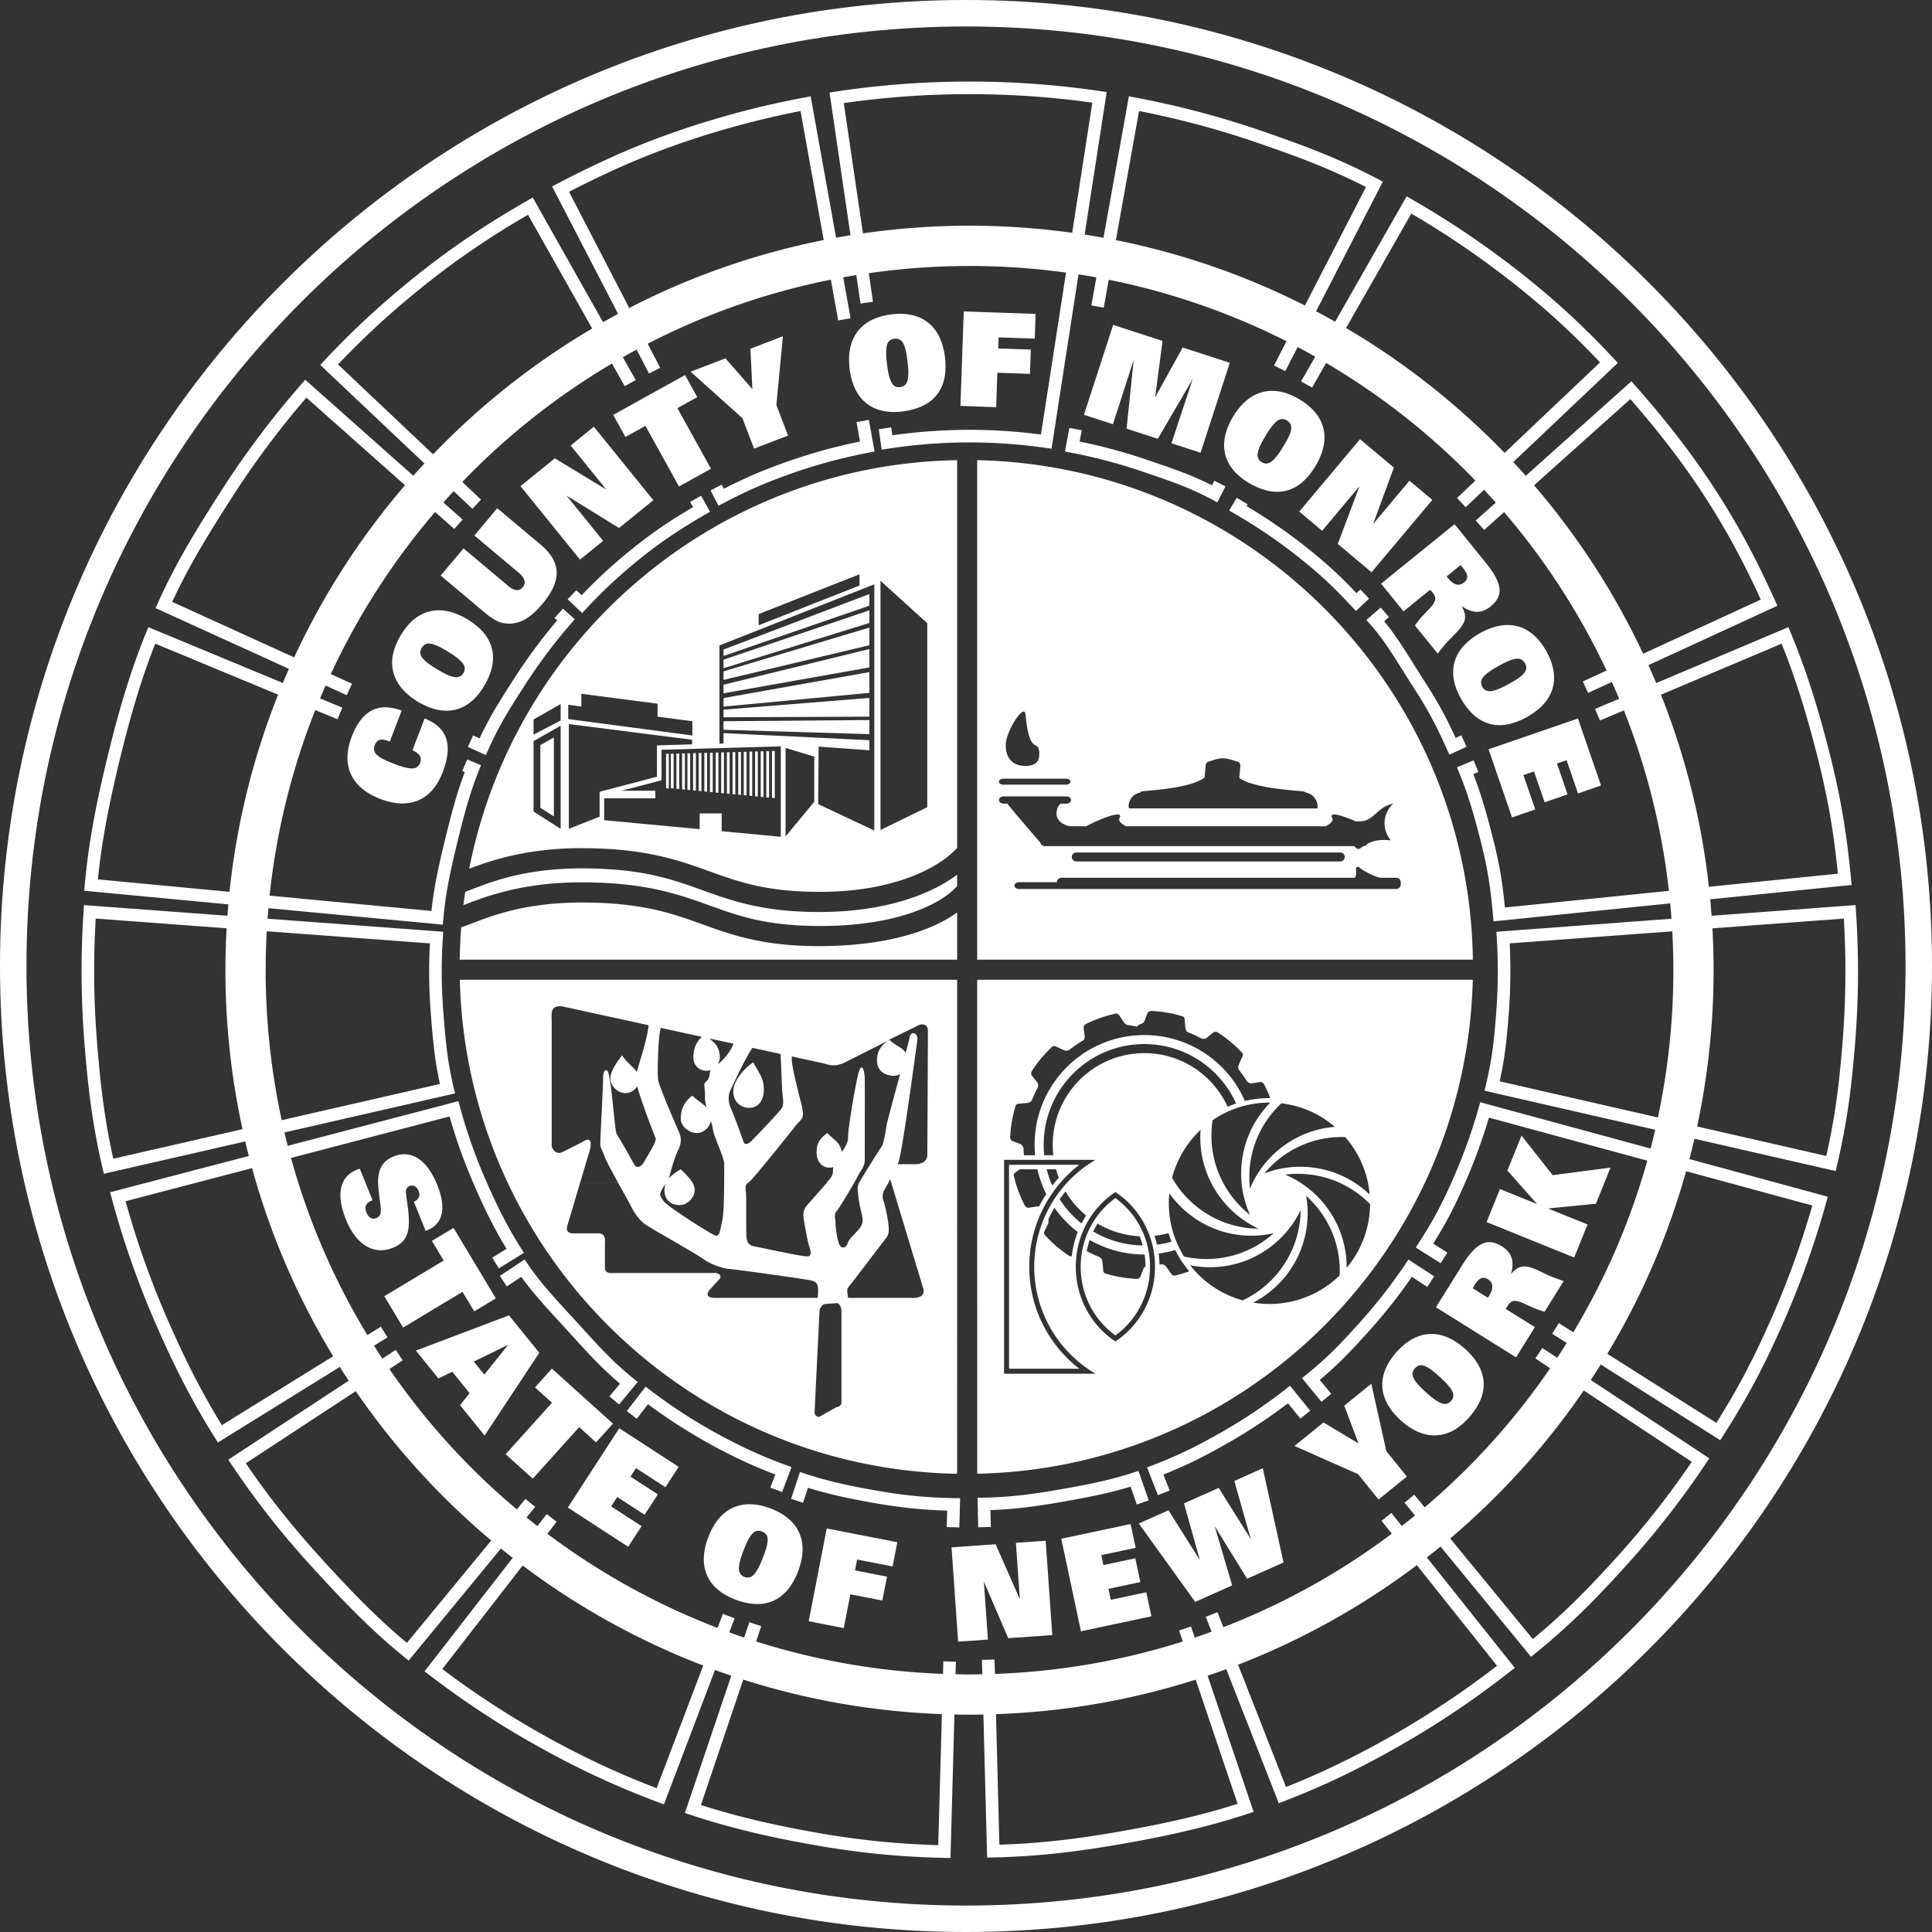
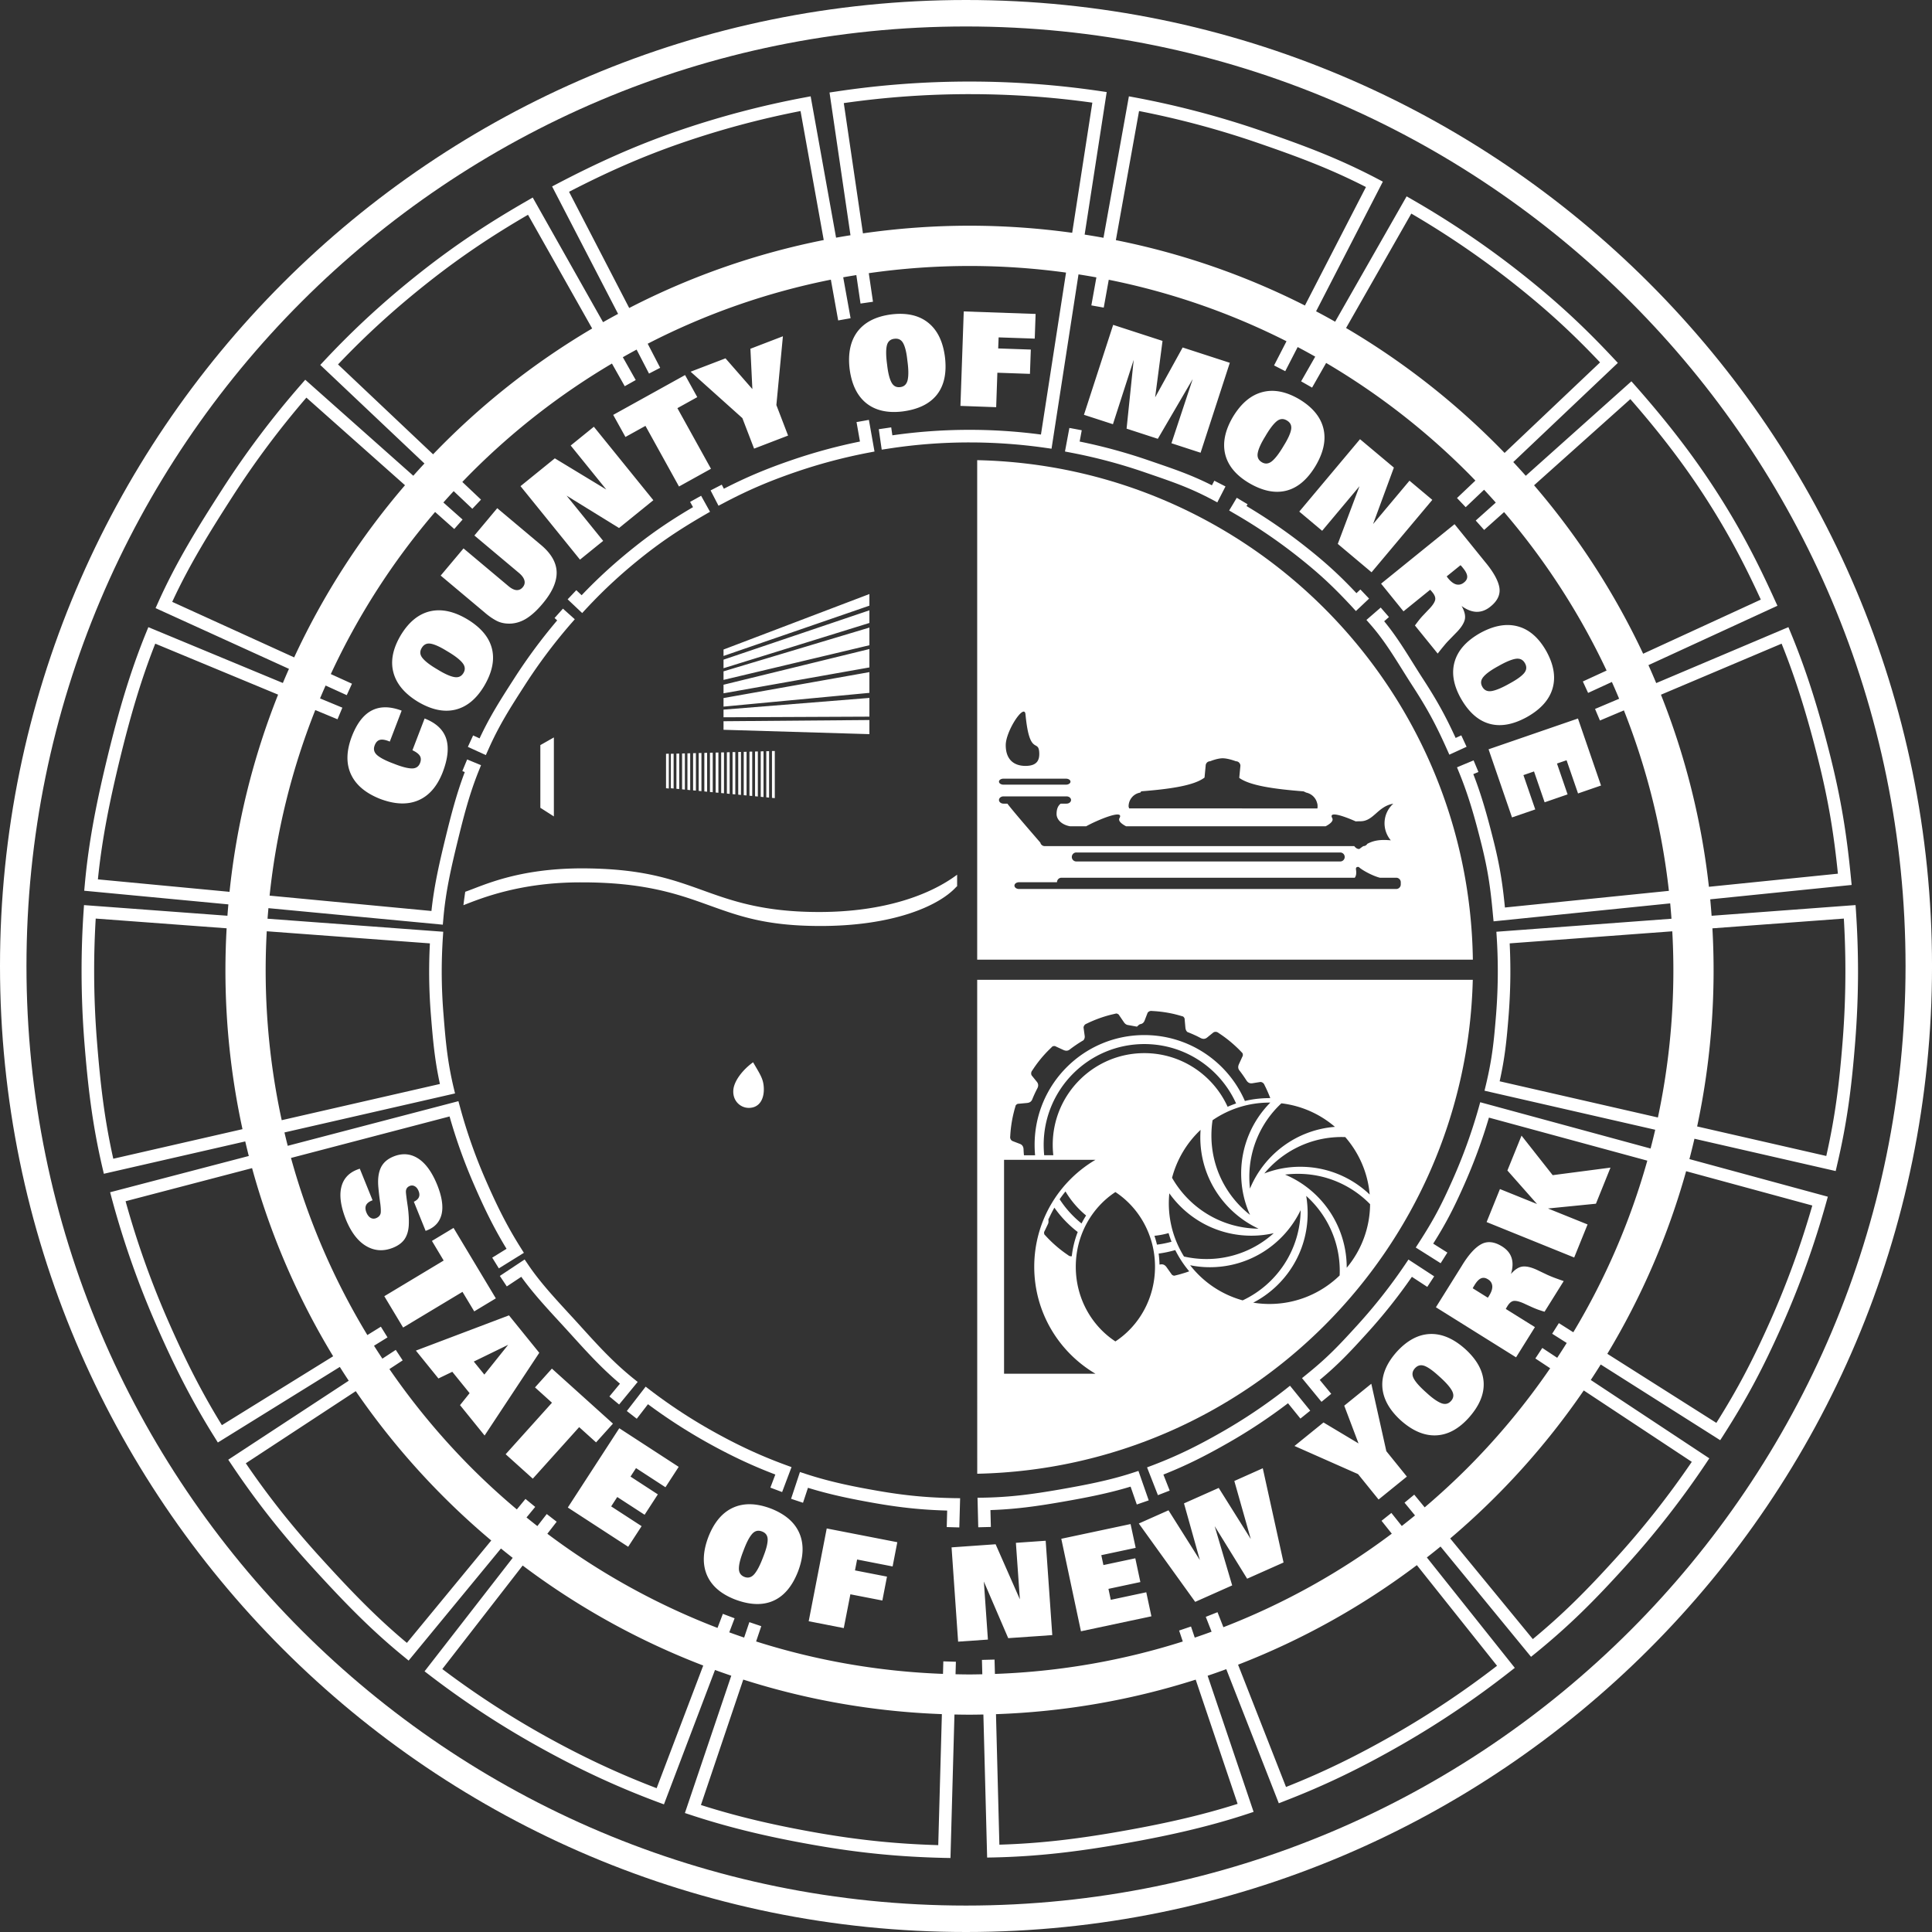
<svg xmlns="http://www.w3.org/2000/svg" viewBox="0 0 471 471">
  <rect x="0" y="0" width="471" height="471" fill="#333333" stroke="none" />
  <g fill="#FFF">
    <path d="M164.223 183.746l-.68.02v8.395l.68.07v-8.485M187.492 183.125l-.68.016v11.234l.68.074v-11.324M172.387 183.527l-.676.023v9.391l.676.07v-9.484M173.754 183.492l-.676.023v9.566l.676.055v-9.644M165.582 183.707l-.68.027v8.562l.68.062v-8.651M166.965 183.672l-.68.02v8.738l.68.066v-8.824M168.262 183.641l-.672.016v8.895l.672.07v-8.981M169.648 183.602l-.68.02v9.062l.68.062v-9.144M175.141 183.453l-.672.016v9.738l.672.059v-9.813M183.383 183.234l-.672.012v10.742l.672.062v-10.816M184.754 183.199l-.68.012v10.906l.68.066v-10.984M186.137 183.164l-.68.008v11.082l.68.062v-11.152M182 183.277l-.684.016v10.57l.684.055v-10.641M176.5 183.422l-.684.012v9.906l.684.055v-9.973M177.883 183.379l-.676.023v10.066l.676.066v-10.155M180.641 183.312l-.668.016v10.402l.668.066v-10.484M179.258 183.352l-.668.004v10.242l.668.066v-10.312M171.004 183.566l-.672.016v9.227l.672.07v-9.313M211.949 175.535l-35.562.293v2.086l35.562 1.062v-3.441M211.949 170.145L176.387 173v1.867l35.562-.156v-4.566M135.027 179.777l-3.297 1.867v15.289l3.297 2.105v-19.261" />
-     <path d="M138.676 176.512l30.055 3.832v1.113l-8.57.262v7.633l-13.984 3.672v6.082l-7.5 2.941v-25.535zm-.149-4.692l3.207.43v-3.117l18.57 2.422v3.148l8.492 1.125v3.477l-30.27-4.008v-3.477zm-1.847 3.832l-6.609 3.438v-3.695l6.609-3.746v4.003zm0 26.414l-6.609-4.227v-17.164l6.609-3.742v25.133zm38.711-44.714l37.754-14.902v60.031l-13.68-6.453.109-14.012 12.375.898v-2.461l-35.562-1.723v2.523l-.996.023v-23.924zm9.562-7.653l24.582-9.691v2.738l-24.582 9.688v-2.735zm29.699-8.121l11.402 10.344v44.863l-11.402 5.555v-60.762zm-16.148 53.883l-6.988 8.457V182.34l6.988 2.109v11.012zm-8.152 8.543l-14.414-1.363v-4.348h-5.367v3.844l-23.281-2.184v-5.34h12.473v-1.844h-8.246l9.758-2.551v-7.426l29.078-.84v22.052zm-17.852 8.25c7.422 2.66 13.957 5.152 27.324 5.168 17.766.035 28.852-5.73 33.203-10.395a2.46 2.46 0 01.309-.266v-94.578c-59.035 1.047-107.945 43.535-118.953 99.621 4.723-1.828 13.879-5.062 27.352-5.023 15.128-.015 23.351 2.789 30.765 5.473M199.637 230.656c-13.855 0-21.477-2.816-28.797-5.465-7.379-2.637-14.527-5.152-29.105-5.176-17.051.062-25.305 4.934-29.293 6.023a126.597 126.597 0 00-.371 7.922h121.266v-11.5c-6.609 4.719-17.738 8.164-33.512 8.195l-.188.001" />
    <path d="M172.5 220.574c7.422 2.66 13.957 5.148 27.324 5.172 17.859.039 28.977-4.863 33.203-9.422a2.17 2.17 0 01.309-.266v-2.816c-6.547 4.891-17.695 9.074-33.512 9.094h-.137c-13.887 0-21.516-2.812-28.848-5.465-7.379-2.637-14.527-5.156-29.105-5.176-15.766.055-24.016 4.223-28.316 5.711-.16 1.086-.309 2.176-.441 3.27 4.145-1.613 13.773-5.617 28.758-5.566 15.128-.024 23.351 2.785 30.765 5.464M211.949 163.855l-35.562 6.324v2.086l35.562-3.352v-5.058M211.949 152.996l-35.562 10.668v2.09l35.562-8.453v-4.305M211.949 144.82l-35.562 13.531v1.566l35.562-12.262v-2.835M211.949 148.789l-35.562 12.031v2.086l35.562-11.035v-3.082M211.949 158.227l-35.562 8.703v2.09l35.562-6.309v-4.484M163.051 183.746l-.68.02v8.395l.68.07v-8.485M188.887 183.09h-.688v11.418l.688.066V183.09M340.387 216.727H248.43c-.613 0-1.117-.371-1.117-.828s.504-.82 1.117-.82l9.254.004c0-.609.488-1.102 1.094-1.102h71.496c.305-.375.445-.984.305-1.953-.09-.566.191-.746.68-.664.629.641 3.152 2.102 5.145 2.617h3.984c.602 0 1.105.492 1.105 1.102v.539a1.114 1.114 0 01-1.106 1.105zm-12.563-7.805a1.09 1.09 0 01-1.098 1.094h-64.285a1.097 1.097 0 110-2.192h64.285c.614 0 1.098.485 1.098 1.098zm-83.179-13.004c-.609 0-1.105-.398-1.105-.883 0-.492.496-.887 1.105-.887h15.363c.609 0 1.102.395 1.102.887 0 .484-.492.883-1.102.883h-1.414c-.75.551-1.012 1.477-1.012 2.527 0 1.461 1.414 2.684 3.305 2.992h3.91c2.594-1.453 9.398-4.324 8.125-1.992-.391.688.504 1.41 1.602 1.992h48.656c1.094-.582 1.984-1.305 1.605-1.992-.973-1.781 2.734-.535 5.715.797.445-.016.836-.035 1.059-.027 3.305.07 4.25-3.617 8.113-4.285a6.407 6.407 0 00-.606 8.933c-2.527-.238-4.133.008-5.73.852a1.134 1.134 0 01-.969.559c-.309.203-.613.426-.957.691-.465.062-.883-.219-1.262-.691h-75.457c-.523 0-.953-.367-1.074-.859-1.277-1.484-6.703-7.715-8.027-9.496h-.945zm0-6.086h15.223c.613 0 1.105.32 1.105.727 0 .41-.492.734-1.105.734h-15.223c-.609 0-1.105-.324-1.105-.734-.001-.407.495-.727 1.105-.727zm5.359-15.68c.973 10.367 3.176 5.867 3.352 9.34.09 1.77-.492 3.227-3.352 3.227s-4.816-1.582-4.816-5.055c0-3.469 4.558-10.355 4.816-7.512zm27.98 19.078l.242-.316c7.191-.566 12.895-1.418 15.426-3.352l.273-2.875c0-.609.496-1.102 1.098-1.102 0 0 1.703-.723 3.051-.723s3.215.723 3.215.723a1.11 1.11 0 011.109 1.102l-.285 2.949c2.59 1.887 8.496 2.723 15.652 3.285l.691.309c1.324.297 2.348 1.293 2.645 2.574.125.215.141 1.055.062 1.281H275.28s-.141-.367-.141-.5c.002-1.69 1.232-3.101 2.845-3.355zm-39.757-81.046v121.777h120.84c-.938-66.543-54.438-120.367-120.84-121.777M182.531 270.09c2.605 0 3.762-2.148 3.68-4.762-.078-2.297-.844-3.297-2.613-6.359-2.453 1.758-4.672 4.523-4.824 6.824-.176 2.676 1.812 4.297 3.757 4.297" />
-     <path d="M226.062 281.742s.012 2.07-2.984 2.07h-4.242l.184-.461c1-2.609 4.293-27.531 4.598-29.602.309-2.074-1.605-2.609-1.91-.691-.078.457-.414 1.801-.895 3.621-.832-1.387-2.508-1.711-3.945-3.164l-.512.254c-2.062 1.602-2.465 2.895-2.551 4.504-.152 2.988 2.199 3.988 4.137 3.988.539 0 1.043-.16 1.496-.426-1.48 5.461-3.16 11.609-3.332 12.695-.312 1.922-.691 4.371-1.227 5.066-.535.688-4.52 7.172-5.055 8.055a6.306 6.306 0 00-.418.777h-.004c-.531 1.191-.25 1.828-.113 3.371.148 1.828.836 4.129.996 5.215.148 1.066-.309 1.918-.848 2.602-.582.754-2.527 2.457-2.758 3.375-.309 1.242-1.688 1.762-2.223 0-.535-1.766-.766-3.984-.766-4.91 0-.922-.465-2 .23-2.762.52-.586 2.91-4.492 4.289-6.902h.004c.43-.766.77-1.383.914-1.688.613-1.316 1.691-2.223 1.691-3.906 0-1.316.043-18.645 0-19.949-.082-2.066-.695-3.762-1.383-1.762-.695 1.992-2.758 14.336-2.684 16.023.07 1.5-.941 2.867-1.543 3.699-.406-2.387-1.773-2.801-3.512-4.613-2.453 1.766-2.613 3.195-2.613 4.91 0 1.711 1.125 3.52 3.066 3.52.355 0 .688-.031 1-.117a5.64 5.64 0 00-.074.973c0 1.223-.926 2.066-1.156 2.371-.09.129-.246.312-.434.547-1.105 1.332-3.594 4.113-4.699 5.359-.801.898-1.094 1.988-.844 3.445.387 2.238.879 5.121 1.227 6.223.461 1.453.84 2.684-.227 2.836-1.082.148-12.191-2.301-13.113-2.453-.918-.152-1.684-.688-1.836-2.152-.152-1.457 0-9.969-.152-11.199-.141-1.07-.152-1.555.457-2.074h.016c.09-.078.188-.148.289-.223.918-.613 10.715-12.902 11.426-13.816 1.379-1.762 2.219-1.445 1.379-5.047-.309-1.297-2.453-9.215-2.379-11.277a2.049 2.049 0 00-.047-.512l7.941 1.738c2.078.691 3.453.613 5.754-.617l9.676-4.887.445-.32 6.738-3.301c1.004-.691 2.688-.691 2.68 1.219.003 0-.142 31.844-.154 30.375zm-3.21 34.668h-16.109c-.113-1.234-.48-2.031.246-2.84.762-.836 8.25-10.781 8.965-11.656.691-.844.848-1.535.609-3.668-.172-1.664-.918-4.766-1.148-5.457-.234-.695-.484-1.484.23-2.762.258-.453.566-1.008.898-1.617h.008c.152-.305.316-.609.477-.922l.285.938 7.691 25.461c.527 1.527-.231 2.453-2.152 2.523zm-17.715 25.488c0 .613-.5 1.102-1.113 1.102l-4.344 2.43a1.107 1.107 0 01-1.102-1.109l1.215-24.793c0-.602.773-1.633 1.387-1.633l2.887-.211c.613 0 1.07 1.242 1.07 1.844v22.37zm-32.11-27.48l2.301-2.531c.84-.836-.152-1.609-1.156-1.539h-25.223c-.914 0-1.48-.383-1.48-1.223v-6.293c.176-1.297-.438-2.156-1.5-2.156h-5.992s-2.289.246-1.68-1.828l3.098-10.422 2.262-7.602c.77-2.535.312-3.84-1.758-2.375l-4.832 2.453c-1.91.762-2.57-1.383-2.57-1.383v-30.117c-.031-2.406-.418-4.246 2.418-4.086l21.207 4.617c-.352 3.508-2.109 8.5-2.863 11.383-.82-1.191-2.32-2.133-3.621-4.039-1.691 2.301-2.836 4.004-2.836 5.703 0 1.727 1.73 3.504 3.68 3.504 1.203 0 2.262-.691 2.855-1.621 1.465 4.988 4.051 11.527 4.5 12.66.312.766-2.07 4.297-2.605 5.375-.543 1.074-1.742 2.41-2.609.992-.605-.992-1.684-3.219-4.293-7.438-.48-.785-1.145-12.199-2.066-15.035-.254-.801-1.23-.844-1.23 1.23 0 2.066-.688 14.801-.688 16.109 0 1.301.391 1.223.918 2.906.289.902 1.918 3.922 3.461 6.746l-9.328.016h9.328c1.375 2.48 2.695 4.828 2.988 5.441.605 1.297 1.984 3.523 3.672 4.68 1.688 1.148 12.5 7.207 14.031 8.359 1.527 1.145 4.445 2.297 6.359 2.449 1.922.152 17.867 2.379 19.781 2.773 1.848.359 2.059 1.082 1.797 4.281H174.56c-1.693.081-2.763-.528-1.533-1.989zm-12.039-63.359a1.23 1.23 0 00.051-.484l10.062 2.191c-1.773 1.641-2.066 3.574-2.066 5.086 0 1.719 1.273 3.184 3.223 3.184.336 0 .656-.059.949-.16a5.24 5.24 0 00-.18.852c-.234 1.523-.543 1.609-1.078 2.145-.535.531 0 1.457-.078 3.68-.02.723.141 1.559.379 2.438-.914-1.02-2.27-1.672-3.445-2.887-2.449 1.758-2.836 3.992-2.836 5.707 0 1.711 1.969 3.41 3.914 3.41 1.695 0 3.164-1.445 3.414-2.953.242.742.43 1.414.488 1.961.238 1.91 2.766 6.906 2.766 8.512 0 .621.012 2.496-.008 4.695-.023 3.512-.129 7.789-.457 9.109-.531 2.152-.531 4.141-1.836 3.605-1.309-.535-11.5-6.977-12.496-8.359-1-1.379-1-1.609-.309-2.91.301-.562.613-.98.902-1.402l-.133.324c-.617 1.605-.152 4.984 3.449 4.984 1.949 0 3.543-1.746 3.676-3.445.059-.668-.133-1.305-.457-1.914-.637-1.168-1.809-2.273-2.914-3.387-1.625.984-2.484 1.73-2.996 2.375.117-.266.23-.562.316-.922.375-1.531 1.152-4.219 1.836-5.668.695-1.461 1.301-2.836.387-4.906s-4.832-11.055-5.062-12.668c-.226-1.604 0-10.346.539-12.193zm17.836 3.386c-.734 2.062-2.832 4.324-3.844 5.008.359-.594.547-1.277.5-1.945-.191-2.449-1.156-3.141-2.508-4.332l5.852 1.269zm11.457 2.5c.176 2.621.312 8.105.453 9.457.18 1.777.383 2.832-.156 3.758-.543.918-6.672 7.289-7.285 7.906-.5.5-1.684 1.453-2.066.223-.387-1.219-2.535-7.062-3.062-8.129-.539-1.07-.77-2.918-.16-4.219.555-1.168 3.691-8.078 5.438-10.484l6.838 1.488zm-78.183-18.078c1.641 66.062 55.09 119.254 121.238 120.426V238.867H112.098M278.578 303.621a24.285 24.285 0 01-12.062-3.395c.32-.66.676-1.309 1.059-1.926a22.221 22.221 0 0010.254 3.086c.292.719.542 1.469.749 2.235zm.469 2.215c.137.941.207 1.906.215 2.891-.266.16-.434.406-.547.711-.707 1.863-.719 1.875-.719 1.875a1.096 1.096 0 01-1.098.449 30.225 30.225 0 01-5.34-.746c-.391-.09-.785-.188-1.172-.289l-1.031-.297a1.134 1.134 0 01-.383-.52l-.051-.566-.152-1.656c-.066-.578-.273-.988-.758-1.242a32.053 32.053 0 01-3.078-1.438c.188-.93.426-1.84.727-2.711a26.71 26.71 0 0013.316 3.539h.071zm-7.125-13.75c-5.098 3.66-8.457 9.785-8.457 16.73 0 6.957 3.359 13.074 8.457 16.742 5.086-3.668 8.438-9.785 8.438-16.742-.001-6.945-3.352-13.07-8.438-16.73M249.746 293.727a30.79 30.79 0 01-2.031-5c-.109-.383-.223-.773-.324-1.164l-.258-1.039c.023-.227.102-.426.254-.594l.457-.328.762-.543h4.289a26.998 26.998 0 002.176 6.031 33.378 33.378 0 00-1.766 3.062 1.478 1.478 0 00-.629-.02l-1.992.316a1.095 1.095 0 01-.938-.721zm7.707-8.668c.195.688.414 1.379.668 2.043a34.358 34.358 0 00-1.59 1.926 24.868 24.868 0 01-1.363-3.969h2.285zm-6.531 23.757c0-10.113 4.781-19.105 12.195-24.859h-17.129v49.727h17.129c-7.414-5.746-12.195-14.75-12.195-24.868" />
    <path d="M313.289 286.355a25.533 25.533 0 013.156-.188c6.887 0 13.109 2.84 17.566 7.398a24.407 24.407 0 01-5.695 15.5 24.589 24.589 0 00-15.027-22.71zm13.305 24.586c-4.426 4.293-10.461 6.953-17.121 6.953-1.348 0-2.66-.113-3.949-.32 7.883-4.086 13.266-12.316 13.266-21.809 0-1.434-.125-2.844-.352-4.215 5.016 4.504 8.18 11.031 8.18 18.297-.001.368-.013.731-.024 1.094zm-36.449-2.492c1.555.32 3.168.484 4.824.484 9.738 0 18.156-5.688 22.113-13.914-.102 9.734-5.859 18.113-14.133 21.996a24.466 24.466 0 01-12.804-8.566zm-1.668 1.961c-.387.117-.766.234-1.16.336l-1.043.258a1.043 1.043 0 01-.586-.258l-.332-.465-.957-1.348c-.348-.488-.754-.742-1.336-.699l-.387.055a24.468 24.468 0 00-.211-2.684 26.902 26.902 0 004.047-.852 26.315 26.315 0 003.406 5.176c-.473.18-.957.341-1.441.481zm-7.039-9.133a20.57 20.57 0 003.449-.66c.215.723.445 1.418.719 2.102-1.141.32-2.34.559-3.551.711a22.98 22.98 0 00-.617-2.153zm-9.516 25.746c-5.812-3.809-9.66-10.543-9.66-18.207 0-7.656 3.848-14.387 9.66-18.207 5.797 3.82 9.656 10.551 9.656 18.207 0 7.664-3.859 14.399-9.656 18.207zm-13.594-34.66c.449-.66.926-1.289 1.426-1.902a22.409 22.409 0 005.023 5.863 23.045 23.045 0 00-1.109 1.945 24.923 24.923 0 01-5.34-5.906zm-2.672 4.782c.422-.922.883-1.832 1.391-2.734a27.11 27.11 0 005.691 5.938 23.322 23.322 0 00-1.449 5.906 1.084 1.084 0 01-.895-.262 30.519 30.519 0 01-4.188-3.391c-.285-.281-.574-.562-.852-.859l-.734-.785a1.102 1.102 0 01-.066-.633l.258-.52.711-1.5c.196-.399-.019-1.34.133-1.16zm-10.879 37.757v-52.156h22.293c-8.93 5.246-14.934 14.957-14.934 26.07 0 11.121 6.004 20.828 14.934 26.086h-22.293zm1.504-57.867a30.74 30.74 0 01.746-5.344c.094-.395.195-.793.293-1.184l.297-1.023c.129-.176.309-.316.516-.387l.562-.047 1.664-.156c.594-.055 1.012-.281 1.262-.805.379-.945.805-1.871 1.281-2.781.316-.621.223-1.16-.145-1.594-1.25-1.543-1.262-1.562-1.262-1.562a1.087 1.087 0 01.16-1.18 30.041 30.041 0 013.312-4.254c.27-.285.551-.582.844-.859l.766-.754a1.16 1.16 0 01.637-.078l.516.246 1.516.695c.523.238.988.266 1.453-.043a33.202 33.202 0 013.066-2.105l.355-.207c.285-.328.379-.707.309-1.129l-.273-1.988c.035-.406.316-.793.734-.93a30.56 30.56 0 015.031-1.941c.387-.113.77-.211 1.168-.305l1.047-.246c.219.027.426.125.594.27l.316.469.941 1.379c.254.375.566.621.961.691l2.234.402c.387-.383.656-.59.793-.602.559-.09.895-.418 1.07-.891l.723-1.875a1.076 1.076 0 011.09-.449c1.855.09 3.609.34 5.34.734.387.098.781.195 1.172.305l1.035.297c.18.125.312.301.387.512l.047.57.148 1.648c.051.457.191.812.488 1.059.383.148.781.312 1.164.477l.238.102.383.176.203.09c.434.203.84.414 1.25.629.629.32 1.152.219 1.59-.145 1.543-1.258 1.562-1.258 1.562-1.258a1.073 1.073 0 011.184.148 30.313 30.313 0 014.238 3.312c.301.277.594.559.875.844l.738.77c.086.207.117.43.078.645l-.238.512-.691 1.512c-.246.555-.27 1.023.07 1.504a33.497 33.497 0 011.762 2.5c.383.594.887.762 1.441.672 1.973-.316 1.988-.312 1.988-.312.41.031.789.301.945.711a33.293 33.293 0 011.426 3.223c-2.27 0-4.27.238-6.191.703-4.117-9.469-13.555-16.07-24.516-16.07-14.785 0-26.746 11.973-26.746 26.746 0 .855.039 1.711.117 2.555h-2.719a27.106 27.106 0 01-.098-1.484c-.035-.699-.379-1.109-.926-1.305-1.859-.703-1.867-.727-1.867-.727a1.082 1.082 0 01-.454-1.088zm56.301 9.055c0 3.59.766 7.008 2.16 10.082-5.727-4.492-9.414-11.48-9.414-19.328 0-1.273.094-2.531.281-3.746a24.42 24.42 0 0113.863-4.297h.215a24.517 24.517 0 00-7.105 17.289zm9.809-17.113a24.425 24.425 0 0113.051 5.738c-9.371.734-17.266 6.742-20.715 15.059a27.116 27.116 0 01-.156-2.828 24.462 24.462 0 017.82-17.969zm-27.321 21.941c4.445 6.242 11.742 10.328 20.004 10.328 1.875 0 3.695-.215 5.457-.617a24.398 24.398 0 01-16.418 6.309c-1.879 0-3.711-.219-5.465-.613a24.515 24.515 0 01-3.578-15.407zm21.75 8.617c-9.035-.082-16.891-5.055-21.086-12.402a24.643 24.643 0 016.953-11.684 28.04 28.04 0 00-.066 1.816c0 9.864 5.817 18.364 14.199 22.27zm-50.035-17.898h-2.223a27.803 27.803 0 01-.125-2.555c0-13.551 10.984-24.551 24.539-24.551 9.953 0 18.523 5.949 22.371 14.477a27.75 27.75 0 00-2.066.809c-3.516-7.715-11.289-13.074-20.305-13.074-12.332 0-22.332 10.012-22.332 22.34.001.858.047 1.71.141 2.554zm71.172-4.43c3.324 3.82 5.5 8.664 5.957 14.004-4.402-4.191-10.352-6.766-16.898-6.766a24.22 24.22 0 00-8.789 1.633c4.5-5.426 11.289-8.887 18.887-8.887l.843.016zm-89.73-38.34l.012 120.414c65.938-1.391 119.168-54.492 120.809-120.414H238.227" />
    <path d="M397.469 397.469c-41.457 41.457-98.703 67.086-161.961 67.086s-120.504-25.629-161.969-67.086C32.09 356.008 6.453 298.766 6.453 235.504c0-63.266 25.637-120.508 67.086-161.965C115.004 32.086 172.25 6.453 235.508 6.453s120.504 25.633 161.961 67.086c41.453 41.457 67.082 98.699 67.082 161.965 0 63.262-25.629 120.504-67.082 161.965zM235.508 0C105.438 0 0 105.438 0 235.504 0 365.566 105.438 471 235.508 471c130.066 0 235.496-105.434 235.496-235.496C471.004 105.438 365.574 0 235.508 0" />
    <path d="M127.082 311.273c3.418 4.77 7.605 9.066 11.512 13.375 4.227 4.656 7.855 8.719 12.547 12.676l-2.574 3.117 2.367 1.961 4.527-5.504-1.203-.965c-5.047-4.09-8.801-8.285-13.391-13.352-4.305-4.73-8.773-9.32-12.109-14.273l-.855-1.262-6.047 4.012 1.699 2.559 3.527-2.344M139.133 152.105l.992-1.137-2.887-2.586-2.039 2.277h-.012l.648.586a132.572 132.572 0 00-10.398 14.031c-3.402 5.293-5.984 9.301-8.52 14.734l-1.578-.719-1.277 2.789 4.379 2.004.637-1.418c2.652-5.953 5.234-9.977 8.941-15.738a130.711 130.711 0 0111.114-14.823M301.508 121.355l-1.047 1.766-.805 1.328 1.336.789a128.142 128.142 0 0115.34 10.402c5.32 4.203 8.688 7.363 13.18 12.191l1.043 1.137 3.211-3.035-2.117-2.227-.961.902c-4.055-4.301-7.465-7.445-12.457-11.379a131.996 131.996 0 00-14.348-9.859l.262-.441-2.637-1.574M279.047 115.137c6.488 2.234 10.594 3.57 16.355 6.602l1.367.734 1.992-3.883-2.723-1.398-.586 1.121c-5.297-2.672-9.465-4.031-15.406-6.074a133.06 133.06 0 00-16.84-4.594l.512-2.754-3.016-.559-1.074 5.742 1.508.289a129.58 129.58 0 0117.911 4.774M190.672 363.746l2.293-6.082-1.449-.527c-6.148-2.258-11.48-4.742-17.398-8.027a128.565 128.565 0 01-15.504-10.129l-1.211-.93-4.59 5.941 2.426 1.883 2.73-3.543a133.108 133.108 0 0014.66 9.461c5.559 3.086 10.684 5.512 16.387 7.68l-1.207 3.191 2.863 1.082M241.562 372.254l-.105-4.113c6.016-.203 11.133-.902 17.352-1.984 5.758-1 11.316-2.059 16.816-3.734l1.512 4.355 2.91-1.004-2.508-7.184-1.43.469c-5.723 1.867-11.602 2.984-17.824 4.074-6.691 1.156-11.914 1.855-18.434 1.98l-1.543.023.18 7.199 3.074-.081M141.797 145.113l-1.301-1.234-2.109 2.23 3.539 3.348 1.051-1.133c4.484-4.801 8.836-8.789 14.152-12.996 4.922-3.871 9.355-6.727 14.656-9.805l1.309-.754-2.172-3.906-2.676 1.492h-.008l.711 1.281c-4.824 2.836-9.082 5.633-13.719 9.289-5 3.95-9.214 7.763-13.433 12.188M175.957 118.156l-2.723 1.402 1.219 2.363.711 1.371 1.367-.719c5.805-3.059 10.859-5.227 17.27-7.438a129.91 129.91 0 0117.91-4.773l1.484-.281-1.367-7.719-3.016.531.836 4.75a131.968 131.968 0 00-16.844 4.594c-6.016 2.066-10.949 4.145-16.332 6.91l-.515-.991" />
    <path d="M449.207 253.93c-.824 10.391-1.812 18.266-3.98 27.883l-31.484-7.199a182.306 182.306 0 003.723-48.297l32.043-2.379c.25 4.25.379 8.512.379 12.812-.001 5.68-.22 11.406-.681 17.18zm-44.285-84.567l29.414-12.445c3.656 9.07 6.391 18.199 8.867 28.062 2.535 10.078 3.852 18.148 4.859 28.016l-31.449 3.195a180.22 180.22 0 00-11.691-46.828zm36.898 124.528a215.243 215.243 0 01-10.258 28.168c-4.242 9.523-7.875 16.465-13.133 24.824l-26.582-16.84a180.443 180.443 0 0019.211-44.516l30.762 8.364zm-73.777-63.907l39.641-2.941c.172 3.141.266 6.301.266 9.484a172.789 172.789 0 01-3.77 35.902l-38.582-8.824c1.277-5.727 1.703-9.906 2.199-16.176.273-3.574.414-7.117.414-10.629 0-2.277-.059-4.546-.168-6.816zm15.512 94.809l-3.52-2.23-1.633 2.586 3.547 2.25a166.848 166.848 0 01-2.32 3.617l-3.633-2.402-1.691 2.566 3.609 2.387a172.668 172.668 0 01-20.223 24.363 175.047 175.047 0 01-10.371 9.547l-2.543-3.098-2.363 1.953-.012-.004 2.562 3.117a182.46 182.46 0 01-3.223 2.574l-2.535-3.18-2.402 1.914 2.5 3.137a170.98 170.98 0 01-41.055 22.805l-1.434-3.66-2.848 1.129-.016-.012 1.422 3.637c-1.359.5-2.73.98-4.105 1.445l-.914-2.711-2.898.984.898 2.672c-14.52 4.613-29.883 7.34-45.801 7.906l-.094-3.5-3.055.078-.016-.012.09 3.516c-1.035.02-2.074.043-3.117.043-1.137 0-2.273-.023-3.41-.047l.086-3.047-3.059-.094h-.004l-.082 3.051c-15.832-.586-31.109-3.312-45.559-7.906l1.258-3.723-2.906-.984-1.27 3.762c-1.215-.41-2.422-.84-3.625-1.277l1.301-3.426-2.859-1.078h-.004l-1.305 3.426a171.204 171.204 0 01-41.484-22.957l2.273-2.93-2.422-1.875-2.285 2.938c-.887-.691-1.77-1.398-2.645-2.105l2.117-2.57-2.371-1.949L126 367.98a172.314 172.314 0 01-10.977-10.051 172.83 172.83 0 01-20.086-24.164l3.23-2.121-1.684-2.559-3.262 2.137a167.232 167.232 0 01-2.039-3.145l3.289-2.039-1.617-2.605-3.293 2.039a170.668 170.668 0 01-18.621-43.176l38.66-10.117a131.106 131.106 0 005.867 16.414c2.516 5.809 4.859 10.672 8.023 15.852l-3.49 2.157 1.613 2.613 6.105-3.789-.824-1.309c-3.473-5.52-5.906-10.508-8.617-16.742a127.775 127.775 0 01-6.121-17.457l-.398-1.465-41.613 10.883a184.214 184.214 0 01-.797-3.258l41.586-9.512-.363-1.504c-1.492-6.344-1.922-11.07-2.457-17.875a127.77 127.77 0 01-.426-10.312c0-2.758.094-5.488.266-8.203l.102-1.523-42.832-3.176c.062-.859.141-1.715.215-2.574l42.516 4.027.137-1.543c.555-6.473 1.863-12.203 3.477-18.828 1.504-6.145 2.883-11.504 5.133-17.098l.57-1.414-3.387-1.398-1.172 2.836.594.242c-2.016 5.316-3.332 10.438-4.719 16.102-1.492 6.141-2.762 11.652-3.406 17.762l-39.457-3.742a170.87 170.87 0 0111.137-45.242l5.418 2.25 1.184-2.832-5.441-2.258c.441-1.051.895-2.098 1.355-3.137l5.156 2.348 1.273-2.793-5.16-2.348a171.776 171.776 0 0125.426-39.52l4.672 4.152 2.027-2.305-4.68-4.156c.828-.934 1.664-1.855 2.512-2.77l4.547 4.301 2.109-2.227v-.008l-4.551-4.305c.77-.797 1.535-1.59 2.316-2.371a172.36 172.36 0 0134.16-26.496l3.121 5.527 2.68-1.504-3.145-5.566a162.38 162.38 0 013.355-1.859l3.027 5.848 2.719-1.406v-.004l-3.039-5.867a170.112 170.112 0 0144.652-15.617l1.785 9.938 3.023-.539-1.797-9.977c1.062-.191 2.133-.367 3.199-.539l1.02 6.938 3.039-.438-1.023-6.965a173.247 173.247 0 0124.562-1.754c7.984 0 15.832.555 23.523 1.609l-6.113 39.484a132.805 132.805 0 00-36.226.188l-.281-1.938-3.031.449.496 3.453.223 1.531 1.527-.23a128.67 128.67 0 0119.887-1.531c6.262 0 12.438.453 18.477 1.316l1.508.215 6.574-42.5c1.461.227 2.914.473 4.359.734l-1.227 6.828 3.02.539 1.223-6.789a170.257 170.257 0 0143.332 14.992l-3.031 5.891 2.727 1.406 3.027-5.883c1.441.758 2.867 1.539 4.281 2.336l-3.438 6.023 2.672 1.527 3.426-6.012a172.282 172.282 0 0134.395 26.641c.672.672 1.332 1.355 1.992 2.039l-4.484 4.254 2.117 2.23 4.484-4.254a179.224 179.224 0 012.852 3.137l-4.887 4.371 2.051 2.293 4.863-4.348a172.039 172.039 0 0124.988 38.625l-5.789 2.664 1.281 2.789 5.797-2.668a169.41 169.41 0 011.77 4.094l-5.875 2.484 1.195 2.82 5.84-2.469a170.69 170.69 0 0110.969 43.996l-39.973 4.062c-.57-5.82-1.242-10.191-2.789-16.34-1.43-5.676-2.852-10.875-4.918-16.18l1.25-.52-1.18-2.828-2.648 1.102-1.398.59.574 1.414c2.285 5.586 3.805 11.035 5.348 17.168 1.637 6.547 2.246 10.859 2.844 17.426l.148 1.539 43.062-4.379c.113 1.246.223 2.492.312 3.746l-42.691 3.172.098 1.516c.168 2.688.25 5.395.25 8.129 0 3.434-.137 6.898-.406 10.387-.547 6.805-.961 10.852-2.469 17.211l-.363 1.508 41.613 9.52a162.327 162.327 0 01-1.129 4.574l-41.531-11.285-.406 1.457a129.782 129.782 0 01-6.305 17.41c-2.758 6.211-4.605 9.727-8.164 15.25l-.84 1.301 6.066 3.828 1.641-2.594-3.457-2.18c3.109-4.93 4.992-8.578 7.559-14.359a134.326 134.326 0 006.031-16.363l38.609 10.492a171.031 171.031 0 01-18.04 41.839zm28.883 31.59a214.685 214.685 0 01-18.578 23.566c-7.02 7.734-12.578 13.344-20.176 19.645l-20.141-24.535a182.602 182.602 0 0032.559-36.082l26.336 17.406zm-47.477 49.715a217.711 217.711 0 01-24.945 16.672c-9.051 5.176-17.227 9.203-26.5 12.875l-11.688-29.812a180.968 180.968 0 0043.586-24.27l19.547 24.535zm-63.246 33.66c-9.332 2.977-18.93 5.039-28.953 6.789-10.246 1.785-19.176 2.867-29.125 3.164l-.828-31.816c16.922-.59 33.254-3.5 48.688-8.418l10.218 30.281zm-72.981 10.066c-9.973-.289-19.039-1.195-29.266-2.969-9.996-1.75-19.273-3.836-28.59-6.816l10.32-30.574c15.352 4.898 31.594 7.805 48.422 8.418l-.886 31.941zm-68.652-13.883c-9.371-3.578-18.035-7.641-27.129-12.695a216.226 216.226 0 01-25.125-16.352l19.594-25.238a180.884 180.884 0 0044.02 24.383l-11.36 29.902zm-60.887-35.425c-7.66-6.375-14.098-13.141-21.133-20.879-6.836-7.523-12.621-14.812-18.137-22.906l26.805-17.582a182.488 182.488 0 0033.031 36.406l-20.566 24.961zm-45.101-53.078c-5.238-8.5-9.352-16.793-13.504-26.348a215.851 215.851 0 01-9.973-28.242l30.836-8.07a180.449 180.449 0 0019.766 45.863l-27.125 16.797zm50.957-100.004c.504 6.273.922 10.988 2.195 16.828L68.68 273.09a172.344 172.344 0 01-3.648-46.058l39.773 2.953a134.471 134.471 0 00-.184 6.891c0 3.483.141 7.007.43 10.558zm-49.094-30.016l-32.09-3.039c.996-9.941 2.922-19.297 5.387-29.441 2.418-9.879 5.004-18.93 8.594-28.023l29.949 12.43a180.46 180.46 0 00-11.84 48.073zm-28.34 65.07c-2.164-9.68-3.145-18.16-3.973-28.559a215.647 215.647 0 01-.691-17.25c0-4.273.129-8.523.383-12.742l31.914 2.371a184.099 184.099 0 00-.293 10.219c0 13.301 1.445 26.262 4.16 38.75l-31.5 7.211zm14.367-135.761c4.188-9.047 9.094-16.961 14.754-25.758a215.429 215.429 0 0117.957-24.031l24.039 21.355a181.62 181.62 0 00-27.02 41.973l-29.73-13.539zm40.422-57.883c6.922-7.281 14.008-13.723 22.191-20.176 7.984-6.293 15.641-11.375 24.125-16.309l15.641 27.723a182.08 182.08 0 00-38.781 30.676L82.406 88.844zm56.321-42.086c8.945-4.621 17.617-8.52 27.445-11.906a214.968 214.968 0 0128.988-7.781l5.656 31.449a180.117 180.117 0 00-47.422 16.566l-14.667-28.328zm66.98-21.625a216.045 216.045 0 0130.66-2.18c10.152 0 20.148.703 29.934 2.074l-4.914 31.727a183.388 183.388 0 00-25.023-1.73c-8.824.004-17.5.648-25.988 1.867l-4.669-31.758zm71.981 1.937a215.551 215.551 0 0128.988 7.781c9.887 3.41 17.52 6.246 26.328 10.746L318.125 74.48a179.906 179.906 0 00-46.09-15.934l5.653-31.476zm66.371 25a215.538 215.538 0 0124.805 16.902c8.168 6.453 14.375 12.156 21.215 19.375l-23.277 22.07a182.174 182.174 0 00-38.645-30.453l15.902-27.894zm53.402 45.231c6.492 7.434 12.469 15.027 18 23.535 5.656 8.738 9.637 16.27 13.805 25.34l-28.684 13.195a181.525 181.525 0 00-26.594-41.066l23.473-21.004zm55.008 124.894l-.105-1.543-1.539.109-33.555 2.496a195.955 195.955 0 00-.336-4.012l34.477-3.504-.152-1.523c-1.027-10.66-2.383-19.262-5.074-29.984-2.629-10.465-5.57-20.195-9.598-29.914l-.594-1.434-32.227 13.641a184.892 184.892 0 00-1.895-4.375l31.445-14.473-.633-1.387c-4.434-9.777-8.613-17.816-14.656-27.129-5.918-9.102-12.336-17.172-19.285-25.047l-1.023-1.156-25.754 23.031a193.896 193.896 0 00-3.047-3.344l25.496-24.176-1.039-1.105c-7.344-7.848-13.926-13.941-22.605-20.805a218.409 218.409 0 00-26.516-17.926l-1.336-.766-17.426 30.561a170.867 170.867 0 00-4.645-2.539l16.277-31.609-1.352-.711c-9.559-5.004-17.676-8.02-28.094-11.621a219.519 219.519 0 00-30.949-8.184l-1.516-.281-6.195 34.484a175.976 175.976 0 00-4.594-.777l5.375-34.75-1.523-.223a218.349 218.349 0 00-31.91-2.336c-11.098 0-21.98.832-32.621 2.445l-1.516.223 5.109 34.801a181.09 181.09 0 00-3.512.59l-6.199-34.457-1.512.281a219.196 219.196 0 00-30.945 8.184c-10.488 3.621-19.703 7.816-29.219 12.793l-1.355.711 16.086 31.066c-1.23.66-2.449 1.336-3.664 2.023L129.87 48.152l-1.336.781c-9.117 5.227-17.309 10.605-25.84 17.324-8.699 6.859-16.227 13.758-23.574 21.598l-1.043 1.113 25.398 24.027c-.918.984-1.824 1.98-2.719 2.988L74.414 92.578l-1.016 1.168a217.512 217.512 0 00-19.234 25.559c-5.969 9.273-11.184 17.688-15.613 27.559l-.625 1.387 32.52 14.809a193.11 193.11 0 00-1.488 3.445l-32.793-13.609-.586 1.434c-3.973 9.77-6.734 19.406-9.297 29.891-2.613 10.719-4.648 20.672-5.609 31.402l-.141 1.527 35.141 3.328c-.082.922-.16 1.844-.227 2.77l-34.969-2.594-.102 1.543a214.427 214.427 0 00-.488 14.484c0 5.781.227 11.621.691 17.492.879 10.988 1.945 19.996 4.391 30.492l.348 1.488 34.469-7.887c.281 1.188.562 2.375.867 3.551l-33.805 8.84.398 1.5a217.941 217.941 0 0010.539 30.148c4.387 10.125 8.805 18.945 14.516 28.059l.809 1.301 29.734-18.422c.711 1.129 1.438 2.25 2.172 3.359L55.645 355.86l.863 1.285c5.863 8.754 12.004 16.547 19.285 24.562 7.426 8.16 14.273 15.34 22.641 22.152l1.184.973 22.508-27.324c.949.77 1.902 1.531 2.863 2.285l-21.488 27.66 1.234.941a216.046 216.046 0 0026.73 17.523c9.676 5.387 18.898 9.676 28.969 13.438l1.43.527 12.445-32.762c1.316.48 2.641.945 3.969 1.398l-11.305 33.477 1.473.484c9.988 3.297 19.879 5.543 30.496 7.395 10.875 1.891 20.535 2.812 31.246 3.059l1.527.027.969-34.984c1.223.023 2.449.043 3.68.043 1.129 0 2.25-.02 3.375-.043l.914 34.875 1.527-.027c10.742-.234 20.25-1.379 31.105-3.258 10.617-1.844 20.859-4.066 30.859-7.363l1.469-.488-11.207-33.188a179.768 179.768 0 004.547-1.602l12.805 32.695 1.43-.562c10.035-3.879 18.746-8.129 28.344-13.625a220.855 220.855 0 0026.539-17.875l1.219-.953-21.438-26.914a171.38 171.38 0 003.336-2.664l22.059 26.883 1.199-.965c8.34-6.805 14.27-12.758 21.68-20.934a217.221 217.221 0 0019.727-25.195l.855-1.293-28.895-19.098a184.79 184.79 0 002.426-3.777l29.129 18.457.824-1.281c5.785-9.055 9.676-16.418 14.172-26.516a217.094 217.094 0 0010.828-30.082l.414-1.484-33.746-9.168c.43-1.645.84-3.297 1.227-4.961l34.434 7.875.34-1.48c2.461-10.48 3.523-18.836 4.402-29.836.465-5.855.703-11.656.703-17.422a222.744 222.744 0 00-.497-14.555" />
    <path d="M342.523 308.316a130.555 130.555 0 01-11.449 14.566c-4.602 5.062-7.363 7.996-12.457 12.113l-1.199.977 4.746 5.777 2.375-1.949-2.797-3.395c4.512-3.754 7.371-6.793 11.598-11.461a131.86 131.86 0 0010.863-13.668l3.75 2.453 1.684-2.57-6.273-4.094-.841 1.251M319.418 343.906l-4.93-6.078-1.176.934a129.917 129.917 0 01-15.387 10.316c-5.906 3.375-10.727 5.77-16.832 8.105l-1.453.547 2.648 6.773 2.871-1.113-1.535-3.906c5.613-2.223 10.301-4.59 15.812-7.742a131.272 131.272 0 0014.566-9.645l3.027 3.738 2.389-1.929M354.867 179.902c-2.449-5.34-4.551-9.16-8.012-14.48-3.145-4.848-5.746-9.52-9.41-13.969l1.168-1.023-2.008-2.309h-.008l-3.477 3.012 1.02 1.164c3.934 4.484 6.648 9.391 10.141 14.793 3.699 5.699 5.727 9.461 8.422 15.48l.633 1.41 4.199-1.926-1.289-2.785-1.379.633M233.871 372.371l.195-7.125-1.555-.02c-6.539-.125-11.906-.629-18.562-1.789-6.219-1.078-11.723-2.223-17.477-4.098l-1.453-.48-2.164 6.531 2.91.969 1.207-3.652c5.438 1.684 10.695 2.75 16.449 3.762 6.254 1.09 11.48 1.621 17.488 1.789l-.105 4.023 3.067.09M103.516 175.16l-2.969 7.742c.883.41 1.48.852 1.797 1.34.309.492.324 1.074.07 1.754-.359.934-1.062 1.379-2.098 1.34-1.055-.043-2.5-.43-4.363-1.176-1.867-.688-3.199-1.375-3.977-2.035-.785-.676-.996-1.469-.633-2.414.273-.73.684-1.164 1.23-1.328.539-.156 1.273-.055 2.188.305l.266.105 2.891-7.547c-2.84-1.07-5.277-1.082-7.297-.031-2.023 1.047-3.637 3.168-4.863 6.355-1.336 3.523-1.398 6.59-.199 9.195 1.207 2.613 3.594 4.617 7.16 6.016 3.562 1.336 6.652 1.449 9.266.328 2.609-1.121 4.582-3.383 5.922-6.801 1.285-3.34 1.57-6.105.852-8.277-.724-2.172-2.474-3.793-5.243-4.871M112.973 164.086c-.504.836-1.254 1.156-2.27.965-1.012-.188-2.355-.797-4.02-1.824-1.766-1.031-2.98-1.949-3.648-2.766-.676-.805-.746-1.645-.215-2.512.508-.848 1.242-1.195 2.207-1.023.965.176 2.262.762 3.891 1.77 1.852 1.082 3.113 2.039 3.801 2.879.683.823.769 1.671.254 2.511zm4.992 3.262c2.004-3.352 2.656-6.418 1.969-9.195-.684-2.781-2.688-5.168-6.008-7.18-3.277-1.953-6.312-2.594-9.105-1.941-2.793.668-5.16 2.598-7.105 5.805-1.938 3.258-2.547 6.281-1.816 9.062.723 2.793 2.719 5.191 5.996 7.184 3.273 1.938 6.289 2.582 9.059 1.938 2.775-.658 5.107-2.544 7.01-5.673M121.043 151.332c.992.516 2.152.75 3.48.695 1.387-.082 2.715-.527 3.961-1.336 1.254-.816 2.512-1.977 3.781-3.508 2.352-2.785 3.488-5.355 3.438-7.703-.066-2.355-1.352-4.57-3.848-6.656l-10.637-8.934-5.57 6.66 10.898 9.148c.719.617 1.156 1.219 1.305 1.812.152.59.016 1.137-.395 1.633-.434.523-.953.754-1.547.715-.59-.043-1.258-.379-2.008-1.016L113 133.695l-5.566 6.625 10.645 8.934c.991.867 1.976 1.558 2.964 2.078M147.047 131.855l-8.922-11.02 12.789 7.887 8.363-6.777-14.5-17.91-5.648 4.578 8.676 10.727-12.543-7.602-8.367 6.781 14.5 17.914 5.652-4.578M157.355 103.824l8.176 14.781 7.797-4.324-8.184-14.777 4.844-2.688-2.977-5.383-17.52 9.711 2.984 5.383 4.88-2.703M183.84 109.371l8.285-3.184-2.855-7.441 1.594-16.766-7.922 3.043.477 9.832-6.551-7.496-8.504 3.258 12.617 11.312 2.859 7.442M216.188 84.301c.227-1.023.844-1.598 1.852-1.711.984-.125 1.699.242 2.16 1.105.461.867.805 2.254 1 4.16.297 2.125.316 3.707.078 4.766-.234 1.055-.844 1.641-1.82 1.754-.973.117-1.688-.281-2.156-1.199-.477-.922-.824-2.355-1.035-4.293-.283-2.031-.302-3.555-.079-4.582zm-5.012 13.98c2.223 1.781 5.152 2.457 8.781 2.035 3.875-.488 6.695-1.859 8.465-4.109 1.762-2.258 2.406-5.309 1.949-9.152-.484-3.793-1.84-6.582-4.086-8.379-2.23-1.793-5.211-2.477-8.945-2.035-3.75.48-6.496 1.863-8.262 4.152-1.742 2.289-2.398 5.34-1.949 9.148.488 3.774 1.84 6.551 4.047 8.34M243.145 90.867l7.945.277.211-5.922-7.953-.277.105-2.695 8.805.301.211-6.016-17.52-.613-.805 23.031 8.711.316.29-8.402M276.383 87.727l-1.734 16.773 7.613 2.477 8.508-14.566-5.184 15.648 7.102 2.312 7.125-21.926-11.496-3.734-6.707 12.16 1.801-13.762-12.035-3.91-7.121 21.926 7.066 2.293 5.062-15.691M306.633 110.395c.188-1.016.801-2.359 1.832-4.023 1.027-1.762 1.945-2.98 2.75-3.648.809-.668 1.645-.742 2.516-.211.859.5 1.195 1.234 1.027 2.203s-.758 2.266-1.773 3.898c-1.078 1.84-2.039 3.113-2.867 3.797-.832.691-1.676.773-2.516.262-.84-.509-1.164-1.263-.969-2.278zm-7.965.253c.656 2.77 2.543 5.105 5.668 7.008 3.355 2.008 6.426 2.66 9.199 1.977s5.16-2.688 7.164-6.012c1.953-3.285 2.609-6.324 1.945-9.113s-2.594-5.164-5.801-7.121c-3.254-1.934-6.273-2.531-9.055-1.805-2.801.715-5.184 2.715-7.184 6-1.936 3.273-2.573 6.297-1.936 9.066M322.324 129.402l9.105-10.863-5.293 14.059 8.234 6.918 14.812-17.652-5.566-4.676-8.875 10.574 5.07-13.77-8.254-6.922-14.809 17.652 5.576 4.68M356.062 137.785c.129.137.254.27.363.395.098.121.195.25.281.352.617.758.945 1.41.984 1.977.031.555-.227 1.062-.789 1.5-.578.473-1.195.621-1.855.473-.645-.164-1.312-.648-1.977-1.457a2.701 2.701 0 01-.188-.242 2.14 2.14 0 01-.188-.27l3.369-2.728zm-13.906 11.254l6.504-5.266c.105.113.199.211.293.316.09.102.164.207.238.289.645.773.852 1.461.633 2.074-.207.609-.746 1.359-1.637 2.246l-1.172 1.242c-.367.375-.711.773-1.051 1.203-.336.422-.672.871-1.02 1.34l5.551 6.852a56.778 56.778 0 011.477-1.84c.438-.535.84-.996 1.207-1.367l1.73-1.781c1.176-1.164 1.891-2.227 2.164-3.191.262-.961.004-2.105-.758-3.426 1.258.914 2.473 1.391 3.648 1.426 1.172.023 2.301-.391 3.379-1.266 1.766-1.414 2.48-2.98 2.18-4.707-.312-1.723-1.48-3.805-3.504-6.23l-7.414-9.164-17.91 14.5 5.462 6.75M361.676 164.973c.668-.785 1.863-1.637 3.586-2.574 1.781-1.016 3.184-1.609 4.215-1.785 1.031-.168 1.797.188 2.293 1.082.484.863.41 1.664-.219 2.418-.641.754-1.797 1.582-3.48 2.492-1.863 1.059-3.324 1.676-4.391 1.859-1.066.18-1.836-.176-2.309-1.043-.473-.856-.375-1.668.305-2.449zm-7.02-3.762c-.824 2.715-.359 5.688 1.402 8.902 1.902 3.41 4.227 5.516 6.977 6.309 2.742.797 5.809.258 9.207-1.609 3.332-1.875 5.418-4.18 6.238-6.926.824-2.75.336-5.773-1.461-9.07-1.852-3.301-4.168-5.34-6.949-6.102-2.77-.77-5.848-.238-9.211 1.609-3.304 1.867-5.382 4.156-6.203 6.887M368.609 199.277l5.668-1.949-2.883-8.367 2.582-.891 2.586 7.523 5.598-1.93-2.586-7.523 2.34-.801 2.793 8.094 5.602-1.93-5.621-16.34-21.793 7.508 5.714 16.606M98.609 302.125c.594-.867.934-1.945 1.035-3.242.086-1.309.012-2.863-.227-4.691-.227-1.492-.379-2.629-.453-3.441-.07-.801.238-1.348.93-1.629a1.367 1.367 0 011.207.066c.391.207.703.586.934 1.137.246.594.273 1.109.082 1.543-.188.438-.598.809-1.223 1.102l2.871 7.105.449-.18c1.891-.773 3.039-2.098 3.465-3.98.41-1.867.043-4.234-1.098-7.074-1.277-3.129-2.836-5.273-4.676-6.438-1.828-1.164-3.805-1.32-5.918-.48-1.488.594-2.531 1.488-3.117 2.691-.578 1.199-.805 2.762-.641 4.703.129 1.422.27 2.648.422 3.684.156 1.023.215 1.887.18 2.539-.02.32-.129.602-.328.852-.199.246-.469.434-.816.582-.465.18-.914.16-1.328-.078-.414-.234-.762-.672-1.023-1.297-.281-.691-.312-1.277-.098-1.762.219-.48.684-.859 1.418-1.156l.172-.07-3.109-7.688c-.145.027-.27.078-.398.125-.137.047-.262.102-.383.148-2.047.836-3.301 2.289-3.762 4.367s-.066 4.688 1.195 7.848c1.281 3.094 2.93 5.223 4.949 6.391 2.016 1.168 4.168 1.301 6.461.395 1.278-.513 2.223-1.209 2.828-2.072M115.613 319.699l5.266-3.172-10.309-17.176-5.27 3.172 2.863 4.781-14.473 8.699 4.586 7.637 14.473-8.699 2.864 4.758M118.078 335.109l-2.574-3.176 8.379-4.082-5.805 7.258zm6.004-14.437l-22.691 8.59 5.492 6.793 3.383-1.629 4.219 5.215-2.336 2.914 5.992 7.41 13.328-20.168-7.387-9.125M145.316 351.637l4.117-4.57-14.887-13.414-4.117 4.582 4.137 3.734-11.293 12.559 6.617 5.957 11.305-12.566 4.121 3.718M138.426 367.516l14.719 9.57 3.273-5.027-7.422-4.82 1.484-2.285 6.668 4.328 3.227-4.969-6.664-4.336 1.344-2.07 7.176 4.668 3.227-4.973-14.484-9.414-12.548 19.328M186.086 379.492c-.75 2.004-1.469 3.418-2.176 4.242-.699.824-1.508 1.055-2.426.699-.906-.352-1.363-1.055-1.348-2.078.008-1.031.379-2.461 1.098-4.281.711-1.922 1.402-3.277 2.082-4.07.688-.809 1.5-1.016 2.441-.648.93.344 1.391 1.008 1.391 1.992s-.355 2.359-1.062 4.144zm1.852-11.722c-3.547-1.336-6.629-1.402-9.246-.207-2.621 1.195-4.621 3.582-6.012 7.156-1.344 3.562-1.449 6.648-.34 9.262 1.121 2.621 3.391 4.59 6.797 5.93 3.648 1.387 6.781 1.5 9.398.34 2.613-1.156 4.617-3.547 6.023-7.16 1.352-3.57 1.457-6.68.32-9.316-1.128-2.63-3.448-4.634-6.94-6.005M197.152 395.242l8.551 1.668 1.609-8.238 7.797 1.516 1.129-5.824-7.801-1.52.516-2.652 8.656 1.691 1.145-5.91-17.207-3.352-4.395 22.621M247.664 376.125l.969 13.773-5.914-13.426-10.738.758 1.598 22.988 7.262-.508-.988-14.148 5.938 13.801 10.742-.746-1.609-23-7.26.508M270.793 390.02l-.566-2.672 7.781-1.66-1.234-5.793-7.774 1.652-.516-2.414 8.383-1.785-1.246-5.801-16.891 3.59 4.793 22.551 17.176-3.652-1.25-5.859-8.656 1.843M300.914 361.047l4.016 14.16-7.82-12.469-8.465 3.77 3.867 13.812-7.645-12.125-7.238 3.219 13.746 19.105 9.016-4.016-4.266-14.445 7.914 12.812 8.875-3.949-5.062-22.977-6.938 3.103M334.309 337.344l-6.598 5.344 3.48 9.203-8.539-5.109-7.074 5.73 15.496 6.859 5.008 6.195 6.895-5.59-5.004-6.191-3.664-16.441M353.734 341.551c-.641.723-1.457.895-2.406.516-.969-.395-2.164-1.234-3.602-2.562-1.531-1.359-2.559-2.484-3.055-3.406-.508-.93-.406-1.762.266-2.52.668-.73 1.445-.922 2.363-.582.91.352 2.066 1.184 3.488 2.488 1.598 1.41 2.656 2.594 3.18 3.551.512.941.438 1.784-.234 2.515zm3.446-12.696c-2.855-2.543-5.711-3.754-8.578-3.641-2.852.117-5.555 1.562-8.086 4.336-2.516 2.82-3.695 5.688-3.516 8.555.184 2.879 1.688 5.613 4.523 8.191 2.848 2.527 5.68 3.734 8.535 3.629 2.836-.102 5.496-1.52 7.957-4.23 2.605-2.898 3.832-5.781 3.684-8.645s-1.652-5.593-4.519-8.195M363.066 315.828a4.36 4.36 0 01-.16.266c-.059.086-.133.18-.203.266l-3.676-2.297c.09-.168.18-.328.262-.469.09-.137.176-.273.242-.391.516-.828 1.031-1.348 1.543-1.562.527-.219 1.078-.137 1.68.246.633.383.973.922 1.043 1.602.062.671-.188 1.452-.731 2.339zm14.243-5l-2.25-1.07c-1.477-.73-2.723-1.07-3.715-1-.996.059-1.996.676-2.992 1.828.457-1.492.512-2.797.156-3.922-.355-1.113-1.117-2.043-2.297-2.785-1.91-1.199-3.633-1.379-5.152-.531-1.527.848-3.117 2.629-4.746 5.34l-6.254 10.008 19.539 12.207 4.598-7.367-7.094-4.426c.059-.137.129-.258.199-.383.078-.113.137-.223.195-.316.527-.859 1.113-1.285 1.762-1.277.645.008 1.535.273 2.648.816l1.57.715c.461.211.949.402 1.465.602a36.07 36.07 0 001.602.52l4.672-7.473a108.2 108.2 0 01-2.219-.793 32.891 32.891 0 01-1.687-.693M392.621 284.652l-14.094 1.84-7.598-9.637-3.441 8.5 7.223 8.172-9.043-3.648-3.25 8.047 21.352 8.641 3.262-8.059-9.648-3.891 11.688-1.164 3.549-8.801" />
  </g>
</svg>